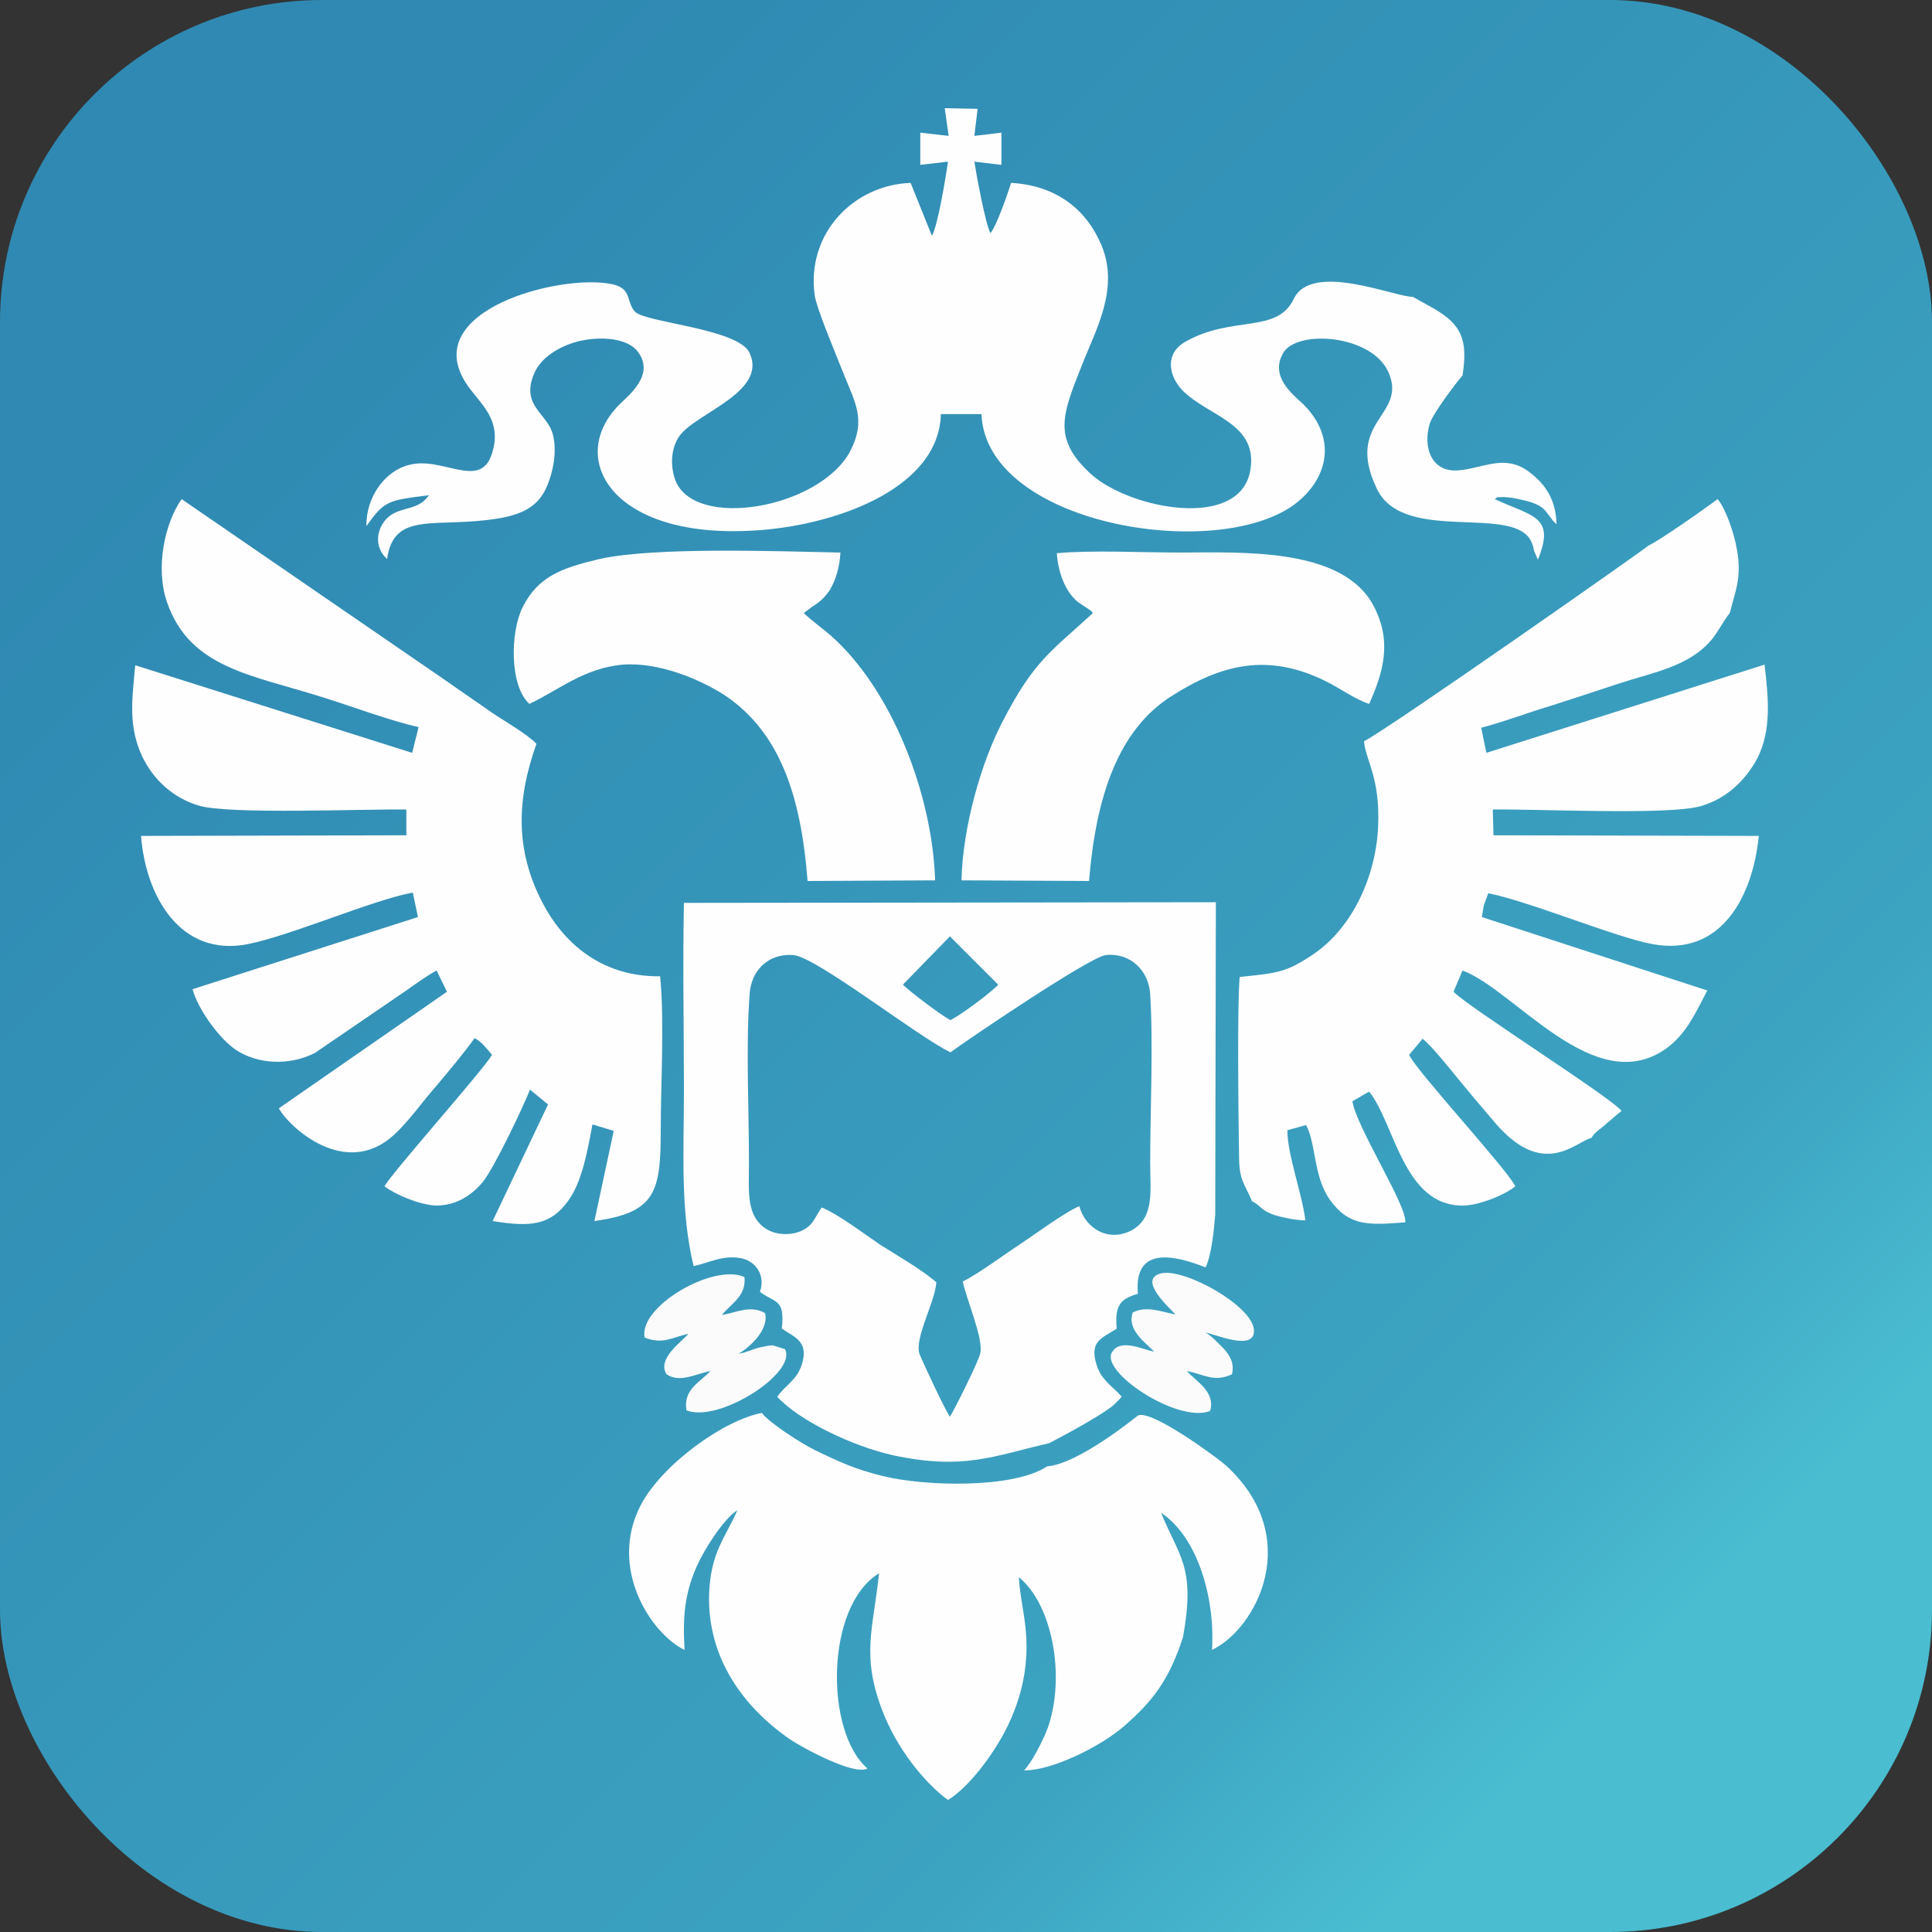
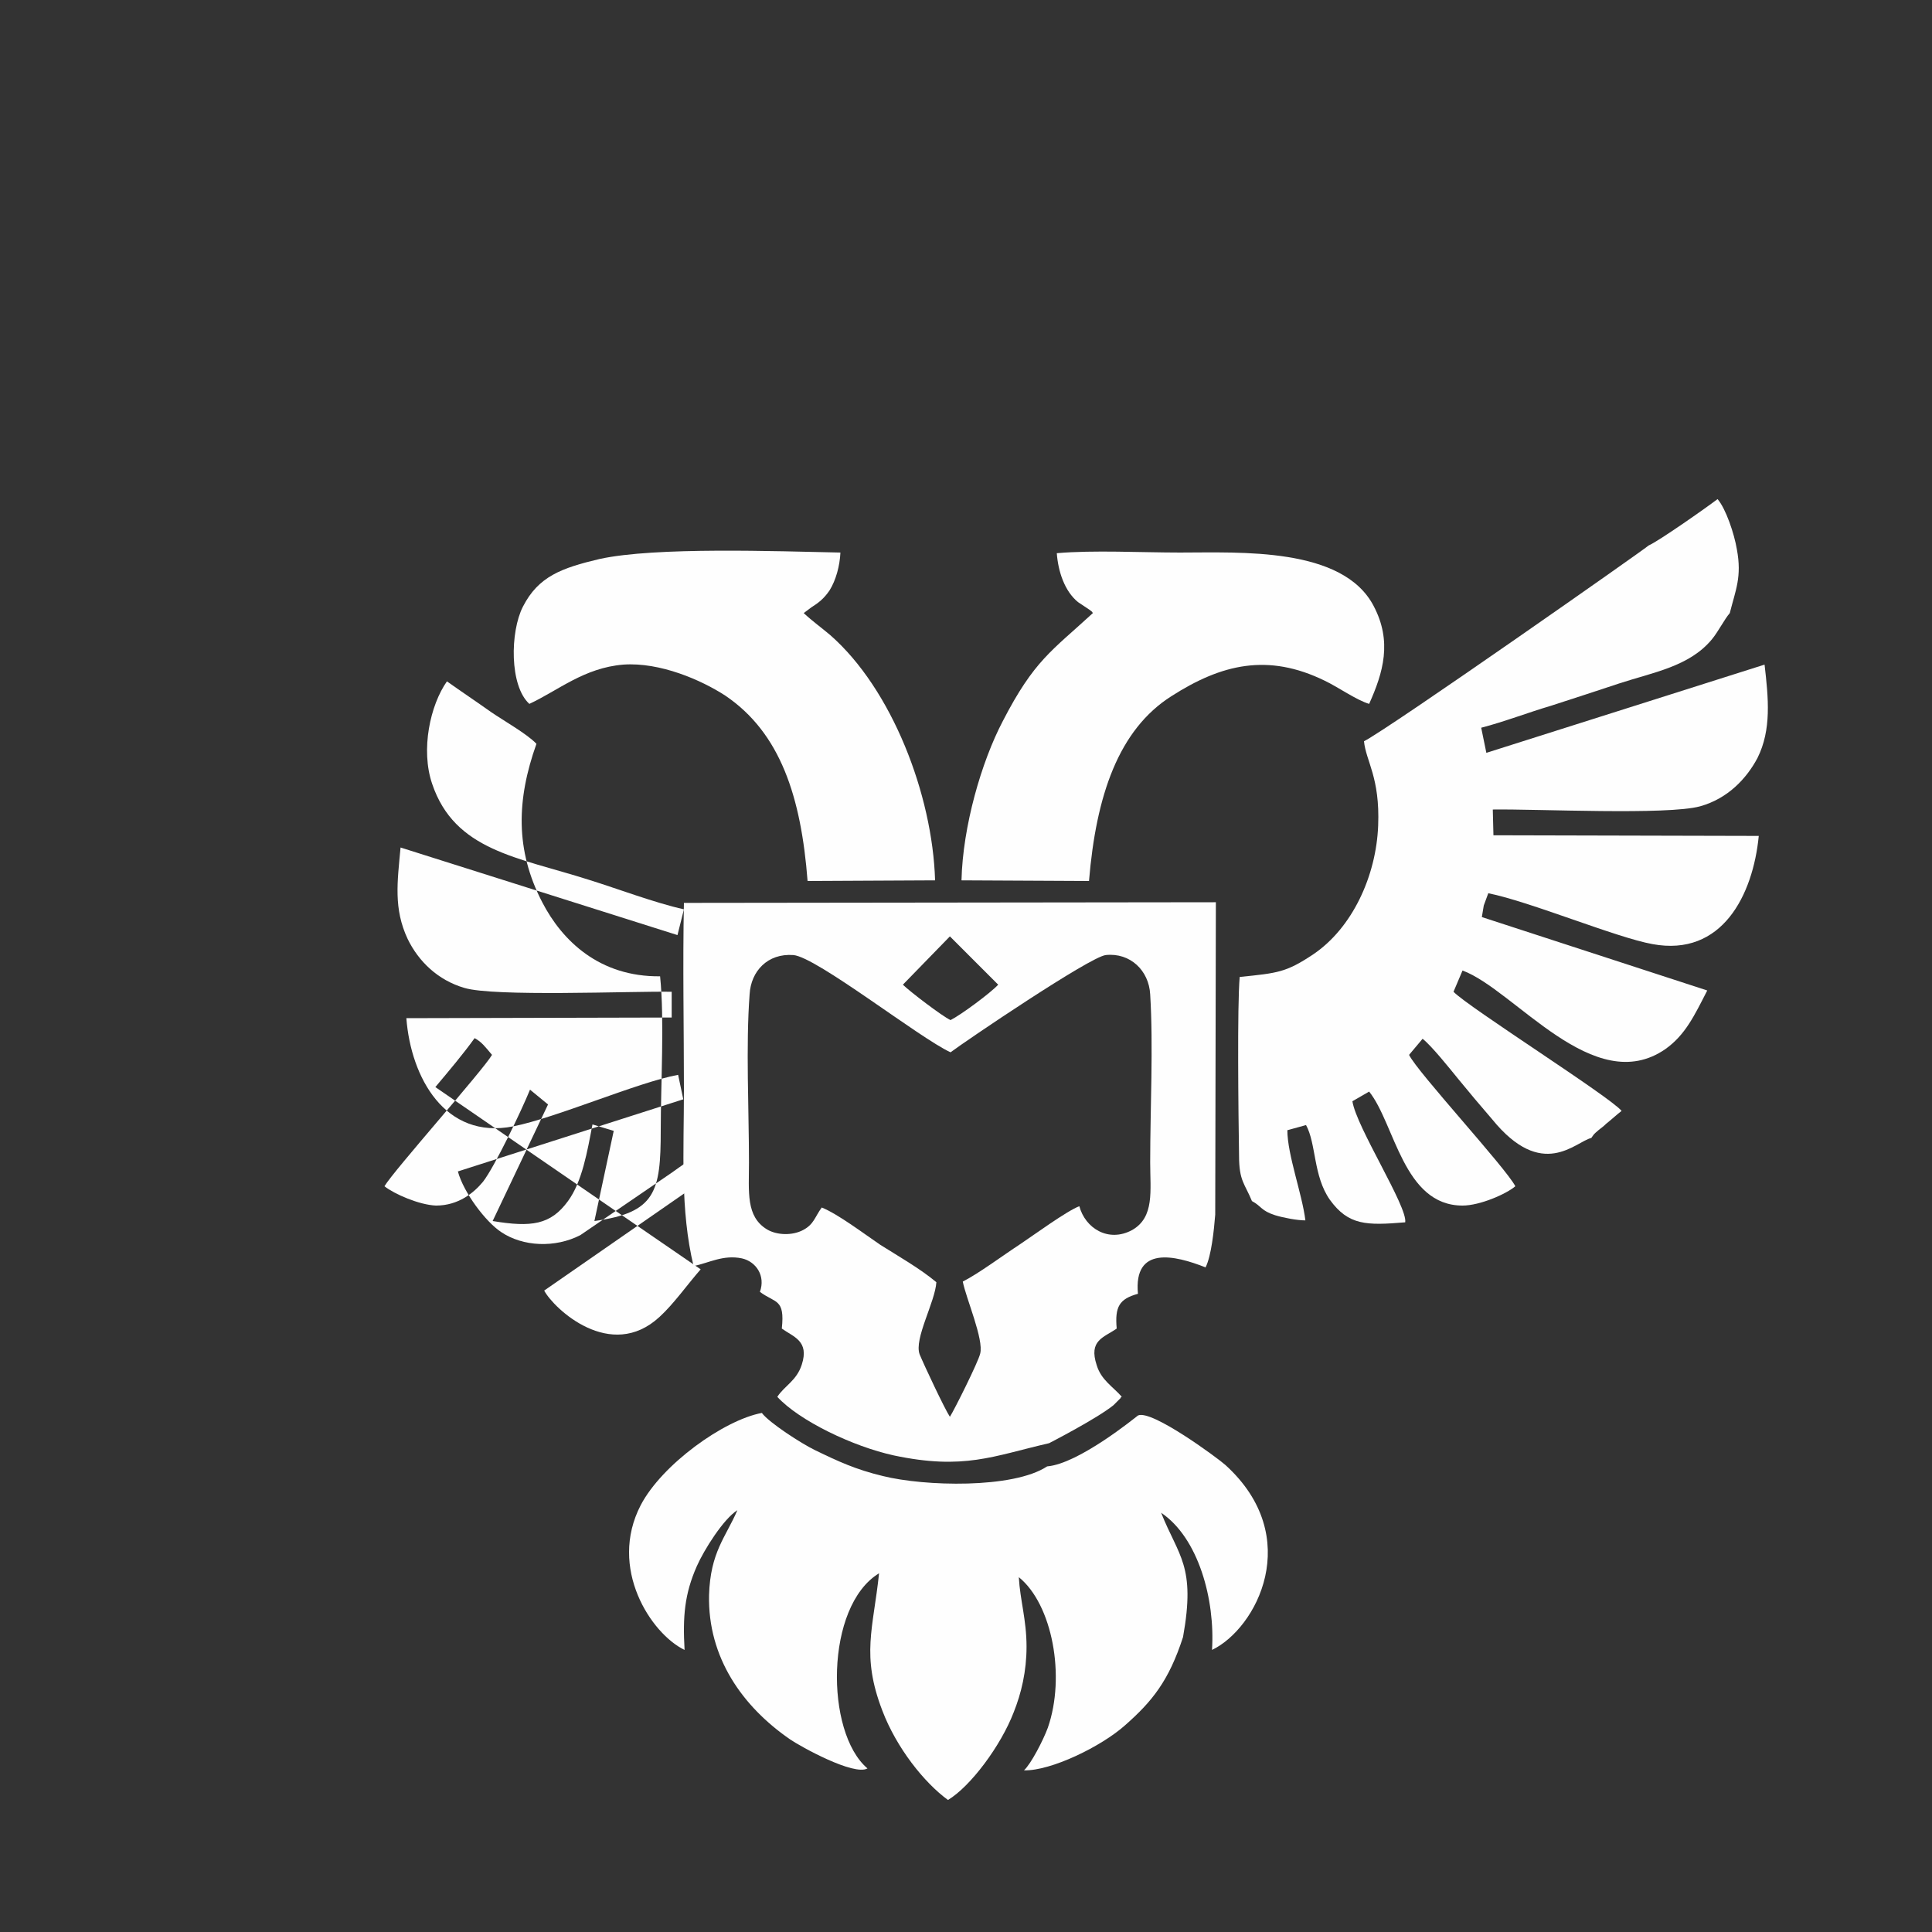
<svg xmlns="http://www.w3.org/2000/svg" xml:space="preserve" width="30px" height="30px" version="1.1" style="shape-rendering:geometricPrecision; text-rendering:geometricPrecision; image-rendering:optimizeQuality; fill-rule:evenodd; clip-rule:evenodd" viewBox="0 0 30 30">
  <rect x="0" y="0" width="30" height="30" fill="#333333" stroke="none" />
  <defs>
    <style type="text/css">
   
    .fil2 {fill:#FBFBFB}
    .fil1 {fill:#FEFEFE}
    .fil0 {fill:url(#id0)}
   
  </style>
    <linearGradient id="id0" gradientUnits="userSpaceOnUse" x1="4.39" y1="4.39" x2="25.61" y2="25.61">
      <stop offset="0" style="stop-opacity:1; stop-color:#2F89B2" />
      <stop offset="0.831" style="stop-opacity:1; stop-color:#3CA3C1" />
      <stop offset="1" style="stop-opacity:1; stop-color:#4ABDD1" />
    </linearGradient>
  </defs>
  <g id="Слой_x0020_1">
    <g id="_2447306774560">
-       <rect class="fil0" width="30" height="30" rx="5" ry="5" />
-       <path class="fil1" d="M6.76 16.88c0.21,-0.25 0.43,-0.51 0.61,-0.76 0.11,0.06 0.16,0.13 0.27,0.26 -0.14,0.24 -1.53,1.8 -1.67,2.04 0.15,0.12 0.54,0.29 0.8,0.3 0.35,0 0.59,-0.2 0.73,-0.37 0.18,-0.23 0.6,-1.11 0.73,-1.43l0.28 0.23 -0.86 1.81c0.6,0.1 0.9,0.06 1.17,-0.31 0.22,-0.3 0.3,-0.77 0.38,-1.19l0.33 0.1 -0.3 1.4c0.95,-0.13 1.03,-0.45 1.03,-1.41 0,-0.72 0.06,-1.71 -0.01,-2.39 -0.94,0.01 -1.52,-0.55 -1.83,-1.15 -0.42,-0.81 -0.4,-1.59 -0.09,-2.46 -0.14,-0.15 -0.51,-0.36 -0.7,-0.49 -0.24,-0.17 -0.45,-0.31 -0.69,-0.48l-4.12 -2.83c-0.26,0.37 -0.41,1.06 -0.23,1.59 0.35,1.04 1.33,1.14 2.43,1.49 0.45,0.14 1.03,0.36 1.48,0.46l-0.1 0.4 -4.3 -1.36c-0.05,0.54 -0.11,0.95 0.11,1.42 0.17,0.35 0.47,0.64 0.88,0.76 0.46,0.14 2.56,0.05 3.22,0.06l0 0.4 -4.12 0.01c0.07,0.92 0.6,1.89 1.66,1.68 0.66,-0.13 1.95,-0.69 2.56,-0.8l0.08 0.38 -3.5 1.12c0.09,0.33 0.43,0.78 0.67,0.94 0.34,0.23 0.84,0.25 1.23,0.05l1.42 -0.97c0.14,-0.1 0.32,-0.23 0.47,-0.31l0.16 0.33 -2.61 1.81c0.15,0.28 1.03,1.11 1.79,0.41 0.22,-0.2 0.43,-0.5 0.64,-0.74z" />
+       <path class="fil1" d="M6.76 16.88c0.21,-0.25 0.43,-0.51 0.61,-0.76 0.11,0.06 0.16,0.13 0.27,0.26 -0.14,0.24 -1.53,1.8 -1.67,2.04 0.15,0.12 0.54,0.29 0.8,0.3 0.35,0 0.59,-0.2 0.73,-0.37 0.18,-0.23 0.6,-1.11 0.73,-1.43l0.28 0.23 -0.86 1.81c0.6,0.1 0.9,0.06 1.17,-0.31 0.22,-0.3 0.3,-0.77 0.38,-1.19l0.33 0.1 -0.3 1.4c0.95,-0.13 1.03,-0.45 1.03,-1.41 0,-0.72 0.06,-1.71 -0.01,-2.39 -0.94,0.01 -1.52,-0.55 -1.83,-1.15 -0.42,-0.81 -0.4,-1.59 -0.09,-2.46 -0.14,-0.15 -0.51,-0.36 -0.7,-0.49 -0.24,-0.17 -0.45,-0.31 -0.69,-0.48c-0.26,0.37 -0.41,1.06 -0.23,1.59 0.35,1.04 1.33,1.14 2.43,1.49 0.45,0.14 1.03,0.36 1.48,0.46l-0.1 0.4 -4.3 -1.36c-0.05,0.54 -0.11,0.95 0.11,1.42 0.17,0.35 0.47,0.64 0.88,0.76 0.46,0.14 2.56,0.05 3.22,0.06l0 0.4 -4.12 0.01c0.07,0.92 0.6,1.89 1.66,1.68 0.66,-0.13 1.95,-0.69 2.56,-0.8l0.08 0.38 -3.5 1.12c0.09,0.33 0.43,0.78 0.67,0.94 0.34,0.23 0.84,0.25 1.23,0.05l1.42 -0.97c0.14,-0.1 0.32,-0.23 0.47,-0.31l0.16 0.33 -2.61 1.81c0.15,0.28 1.03,1.11 1.79,0.41 0.22,-0.2 0.43,-0.5 0.64,-0.74z" />
      <path class="fil1" d="M25.6 8.47c-0.02,0.03 -4.04,2.85 -4.42,3.04 0.03,0.31 0.25,0.56 0.22,1.31 -0.03,0.78 -0.4,1.59 -1.01,2 -0.42,0.28 -0.55,0.29 -1.14,0.35 -0.04,0.45 -0.02,2.14 -0.01,2.78 0,0.39 0.09,0.43 0.2,0.7 0.15,0.08 0.14,0.15 0.36,0.22 0.13,0.04 0.34,0.08 0.47,0.08 -0.05,-0.41 -0.28,-1.02 -0.28,-1.4l0.29 -0.08c0.16,0.29 0.11,0.79 0.37,1.16 0.29,0.4 0.57,0.4 1.17,0.35 0.04,-0.24 -0.76,-1.48 -0.82,-1.88l0.26 -0.15c0.4,0.5 0.53,1.77 1.45,1.77 0.27,0 0.68,-0.18 0.82,-0.3 -0.15,-0.29 -1.52,-1.77 -1.65,-2.04l0.21 -0.25c0.14,0.11 0.42,0.46 0.55,0.62 0.18,0.22 0.34,0.41 0.53,0.63 0.78,0.96 1.29,0.35 1.54,0.29 0.05,-0.07 0.03,-0.05 0.11,-0.12 0.05,-0.04 0.08,-0.06 0.12,-0.1 0.1,-0.08 0.15,-0.13 0.24,-0.2 -0.18,-0.22 -2.38,-1.61 -2.61,-1.85l0.14 -0.33c0.81,0.3 2.04,1.99 3.15,1.22 0.31,-0.22 0.45,-0.52 0.65,-0.91l-3.5 -1.14c0.01,-0.07 0.02,-0.11 0.03,-0.18l0.07 -0.19c0.65,0.13 1.99,0.69 2.55,0.79 1.08,0.2 1.56,-0.76 1.65,-1.68l-4.12 -0.01 -0.01 -0.4c0.7,-0.01 2.71,0.09 3.22,-0.05 0.43,-0.12 0.72,-0.43 0.89,-0.75 0.22,-0.44 0.17,-0.93 0.11,-1.45l-4.32 1.37 -0.08 -0.39c0.35,-0.09 0.74,-0.24 1.08,-0.34 0.37,-0.12 0.71,-0.23 1.07,-0.35 0.52,-0.17 1.08,-0.26 1.43,-0.68 0.1,-0.12 0.2,-0.32 0.28,-0.41 0.09,-0.36 0.19,-0.56 0.11,-0.99 -0.04,-0.24 -0.17,-0.63 -0.3,-0.78 -0.17,0.13 -0.91,0.65 -1.07,0.72z" />
-       <path class="fil1" d="M22.71 5.83c0.09,-0.57 -0.03,-0.79 -0.43,-1.03l-0.34 -0.19c-0.29,0 -1.57,-0.55 -1.85,0.03 -0.26,0.55 -0.96,0.25 -1.69,0.67 -0.31,0.18 -0.26,0.52 -0.04,0.75 0.4,0.41 1.2,0.51 1.05,1.27 -0.19,0.9 -1.86,0.57 -2.46,0.04 -0.62,-0.56 -0.45,-0.94 -0.15,-1.7 0.21,-0.54 0.59,-1.19 0.3,-1.87 -0.22,-0.52 -0.67,-0.92 -1.4,-0.96 -0.04,0.13 -0.22,0.66 -0.32,0.78 -0.08,-0.14 -0.23,-0.97 -0.25,-1.11l0.42 0.05 0 -0.5 -0.42 0.05 0.05 -0.42 -0.51 -0.01 0.06 0.43 -0.44 -0.05 0 0.5 0.43 -0.05c-0.03,0.22 -0.16,1.01 -0.25,1.15l-0.33 -0.82c-0.88,0.03 -1.62,0.78 -1.49,1.74 0.02,0.19 0.35,0.97 0.44,1.2 0.18,0.46 0.37,0.73 0.11,1.23 -0.48,0.89 -2.44,1.23 -2.72,0.43 -0.08,-0.24 -0.05,-0.5 0.07,-0.67 0.26,-0.36 1.37,-0.68 1.09,-1.29 -0.18,-0.38 -1.62,-0.47 -1.78,-0.64 -0.14,-0.15 -0.04,-0.37 -0.37,-0.43 -0.8,-0.16 -2.97,0.41 -2.26,1.53 0.19,0.31 0.6,0.56 0.4,1.13 -0.19,0.53 -0.77,0.01 -1.28,0.15 -0.37,0.09 -0.67,0.5 -0.66,0.95 0.28,-0.4 0.34,-0.4 0.97,-0.48 -0.16,0.24 -0.42,0.17 -0.62,0.33 -0.2,0.17 -0.24,0.47 -0.03,0.66 0.11,-0.76 0.76,-0.47 1.73,-0.63 0.36,-0.06 0.59,-0.18 0.72,-0.43 0.13,-0.25 0.22,-0.69 0.09,-0.97 -0.14,-0.27 -0.44,-0.4 -0.26,-0.84 0.1,-0.25 0.38,-0.43 0.69,-0.51 0.33,-0.08 0.77,-0.06 0.93,0.17 0.26,0.35 -0.15,0.67 -0.28,0.8 -0.84,0.82 -0.16,2.09 2.04,1.97 1.24,-0.06 2.91,-0.63 2.94,-1.81l0.63 0c0.07,1.71 3.62,2.3 4.85,1.41 0.54,-0.4 0.68,-1.04 0.14,-1.57 -0.16,-0.15 -0.51,-0.42 -0.31,-0.78 0.2,-0.38 1.38,-0.3 1.64,0.29 0.3,0.68 -0.69,0.75 -0.18,1.81 0.42,0.88 2.18,0.21 2.41,0.85 0.02,0.04 0.02,0.07 0.03,0.11l0.06 0.14c0.28,-0.68 -0.09,-0.67 -0.67,-0.94 0.05,-0.03 0.01,-0.03 0.11,-0.03 0.01,-0.01 0.14,0.01 0.16,0.01 0.11,0.02 0.2,0.04 0.3,0.07 0.2,0.07 0.21,0.13 0.3,0.24 0.06,0.08 0.04,0.05 0.09,0.1 -0.01,-0.41 -0.2,-0.65 -0.45,-0.83 -0.36,-0.25 -0.67,-0.05 -1.04,-0.01 -0.45,0.06 -0.59,-0.35 -0.48,-0.72 0.05,-0.16 0.42,-0.65 0.51,-0.75z" />
      <path class="fil1" d="M13.47 27.46c-0.66,-0.56 -0.66,-2.52 0.18,-3.03 -0.09,0.86 -0.28,1.27 0.05,2.13 0.22,0.58 0.65,1.12 1.02,1.39 0.35,-0.21 0.82,-0.84 1.02,-1.36 0.12,-0.3 0.2,-0.64 0.2,-1.02 0,-0.42 -0.1,-0.72 -0.12,-1.08 0.52,0.42 0.73,1.54 0.45,2.34 -0.07,0.19 -0.26,0.56 -0.37,0.66 0.42,0.01 1.2,-0.37 1.57,-0.7 0.42,-0.37 0.68,-0.69 0.9,-1.37 0.2,-1.11 -0.07,-1.25 -0.34,-1.93 0.58,0.39 0.84,1.35 0.79,2.13 0.69,-0.33 1.44,-1.75 0.21,-2.87 -0.11,-0.1 -1.15,-0.87 -1.36,-0.77 -0.04,0.03 -0.92,0.75 -1.41,0.79 -0.53,0.35 -1.91,0.31 -2.55,0.15 -0.42,-0.1 -0.7,-0.23 -1.05,-0.4 -0.21,-0.1 -0.72,-0.43 -0.83,-0.58 -0.59,0.11 -1.55,0.8 -1.88,1.43 -0.51,0.98 0.16,2 0.68,2.25 -0.03,-0.52 0,-0.87 0.19,-1.3 0.11,-0.25 0.41,-0.73 0.63,-0.87 -0.18,0.42 -0.42,0.65 -0.44,1.32 -0.02,0.97 0.52,1.73 1.26,2.24 0.16,0.11 0.99,0.57 1.2,0.45z" />
      <path class="fil1" d="M14.76 16.34c0.24,-0.18 2.16,-1.48 2.41,-1.51 0.38,-0.04 0.67,0.24 0.69,0.61 0.05,0.81 0,1.78 0,2.61 0,0.44 0.07,0.85 -0.28,1.05 -0.37,0.2 -0.73,-0.03 -0.82,-0.37 -0.19,0.07 -0.71,0.45 -0.92,0.59 -0.26,0.17 -0.65,0.46 -0.89,0.58 0.05,0.26 0.33,0.9 0.27,1.12 -0.03,0.13 -0.4,0.87 -0.47,0.98 -0.08,-0.12 -0.4,-0.8 -0.47,-0.97 -0.09,-0.24 0.24,-0.81 0.26,-1.12 -0.25,-0.21 -0.6,-0.41 -0.87,-0.58 -0.25,-0.17 -0.66,-0.48 -0.91,-0.58 -0.11,0.15 -0.12,0.26 -0.29,0.35 -0.17,0.09 -0.41,0.08 -0.56,-0.01 -0.33,-0.2 -0.28,-0.58 -0.28,-1.04 0,-0.81 -0.05,-1.82 0.01,-2.61 0.02,-0.36 0.28,-0.64 0.68,-0.61 0.36,0.03 1.96,1.29 2.44,1.51zm-0.74 -1.05l0.73 -0.75 0.75 0.75c-0.12,0.13 -0.58,0.47 -0.74,0.55 -0.13,-0.06 -0.64,-0.45 -0.74,-0.55zm2.27 7.12c0,0 0.74,-0.38 1,-0.59l0.11 -0.11c0,-0.01 0.01,-0.02 0.02,-0.02 -0.14,-0.16 -0.32,-0.26 -0.39,-0.49 -0.13,-0.39 0.11,-0.43 0.31,-0.57 -0.03,-0.34 0.04,-0.46 0.33,-0.54 -0.07,-0.75 0.57,-0.6 1.05,-0.41 0.09,-0.18 0.13,-0.57 0.15,-0.82l0.01 -4.85 -8.26 0.01c-0.02,0.96 0,1.94 0,2.91 0,0.95 -0.06,1.86 0.15,2.73 0.24,-0.05 0.46,-0.18 0.75,-0.12 0.22,0.05 0.37,0.27 0.28,0.52 0.24,0.18 0.39,0.1 0.34,0.57 0.18,0.13 0.43,0.19 0.31,0.56 -0.08,0.25 -0.27,0.33 -0.38,0.5 0.34,0.37 1.17,0.77 1.81,0.91 1.09,0.23 1.54,0.01 2.41,-0.19z" />
      <path class="fil1" d="M12.6 9.43c0.11,-0.07 0.19,-0.13 0.28,-0.26 0.1,-0.16 0.16,-0.38 0.17,-0.59 -0.99,-0.02 -2.87,-0.09 -3.74,0.1 -0.59,0.14 -0.95,0.27 -1.19,0.74 -0.2,0.39 -0.21,1.23 0.1,1.51 0.45,-0.21 0.85,-0.56 1.46,-0.61 0.57,-0.04 1.21,0.24 1.58,0.48 0.86,0.58 1.18,1.58 1.28,2.88l1.98 -0.01c-0.04,-1.33 -0.67,-2.97 -1.63,-3.81 -0.13,-0.11 -0.27,-0.21 -0.41,-0.34l0.12 -0.09z" />
      <path class="fil1" d="M16.97 9.52c-0.64,0.59 -0.91,0.73 -1.4,1.68 -0.33,0.63 -0.62,1.63 -0.64,2.47l1.98 0.01c0.11,-1.33 0.46,-2.35 1.28,-2.87 0.78,-0.5 1.5,-0.67 2.38,-0.24 0.21,0.1 0.49,0.3 0.69,0.36 0.22,-0.49 0.36,-0.97 0.07,-1.52 -0.48,-0.92 -2.07,-0.83 -3.01,-0.83 -0.6,0 -1.34,-0.04 -1.91,0.01 0.02,0.28 0.12,0.59 0.33,0.76l0.18 0.12c0.05,0.04 0.03,0.02 0.05,0.05z" />
-       <path class="fil2" d="M18.25 20.41c-0.22,-0.04 -0.44,-0.14 -0.66,-0.03 -0.1,0.28 0.22,0.48 0.33,0.61 -0.18,-0.04 -0.51,-0.2 -0.64,-0.01 -0.25,0.29 1,1.13 1.51,0.93 0.09,-0.3 -0.22,-0.46 -0.36,-0.62 0.27,0.05 0.42,0.18 0.7,0.05 0.04,-0.17 -0.03,-0.29 -0.13,-0.4 -0.06,-0.06 -0.23,-0.24 -0.29,-0.25 0.12,0.01 0.8,0.32 0.76,-0.05 -0.04,-0.37 -1.06,-0.94 -1.43,-0.87 -0.41,0.09 0.17,0.58 0.21,0.64z" />
-       <path class="fil2" d="M11.21 20.42c0.14,-0.18 0.38,-0.29 0.35,-0.59 -0.48,-0.22 -1.65,0.46 -1.55,0.94 0.28,0.11 0.42,0 0.68,-0.06 -0.12,0.14 -0.49,0.39 -0.34,0.63 0.21,0.14 0.46,-0.01 0.68,-0.05 -0.14,0.16 -0.43,0.28 -0.37,0.61 0.5,0.2 1.72,-0.58 1.53,-0.95l-0.19 -0.06c-0.06,0 -0.13,0.02 -0.19,0.03 -0.13,0.03 -0.21,0.08 -0.34,0.1 0.08,-0.04 0.48,-0.33 0.41,-0.63 -0.23,-0.13 -0.44,-0.01 -0.67,0.03z" />
    </g>
  </g>
</svg>